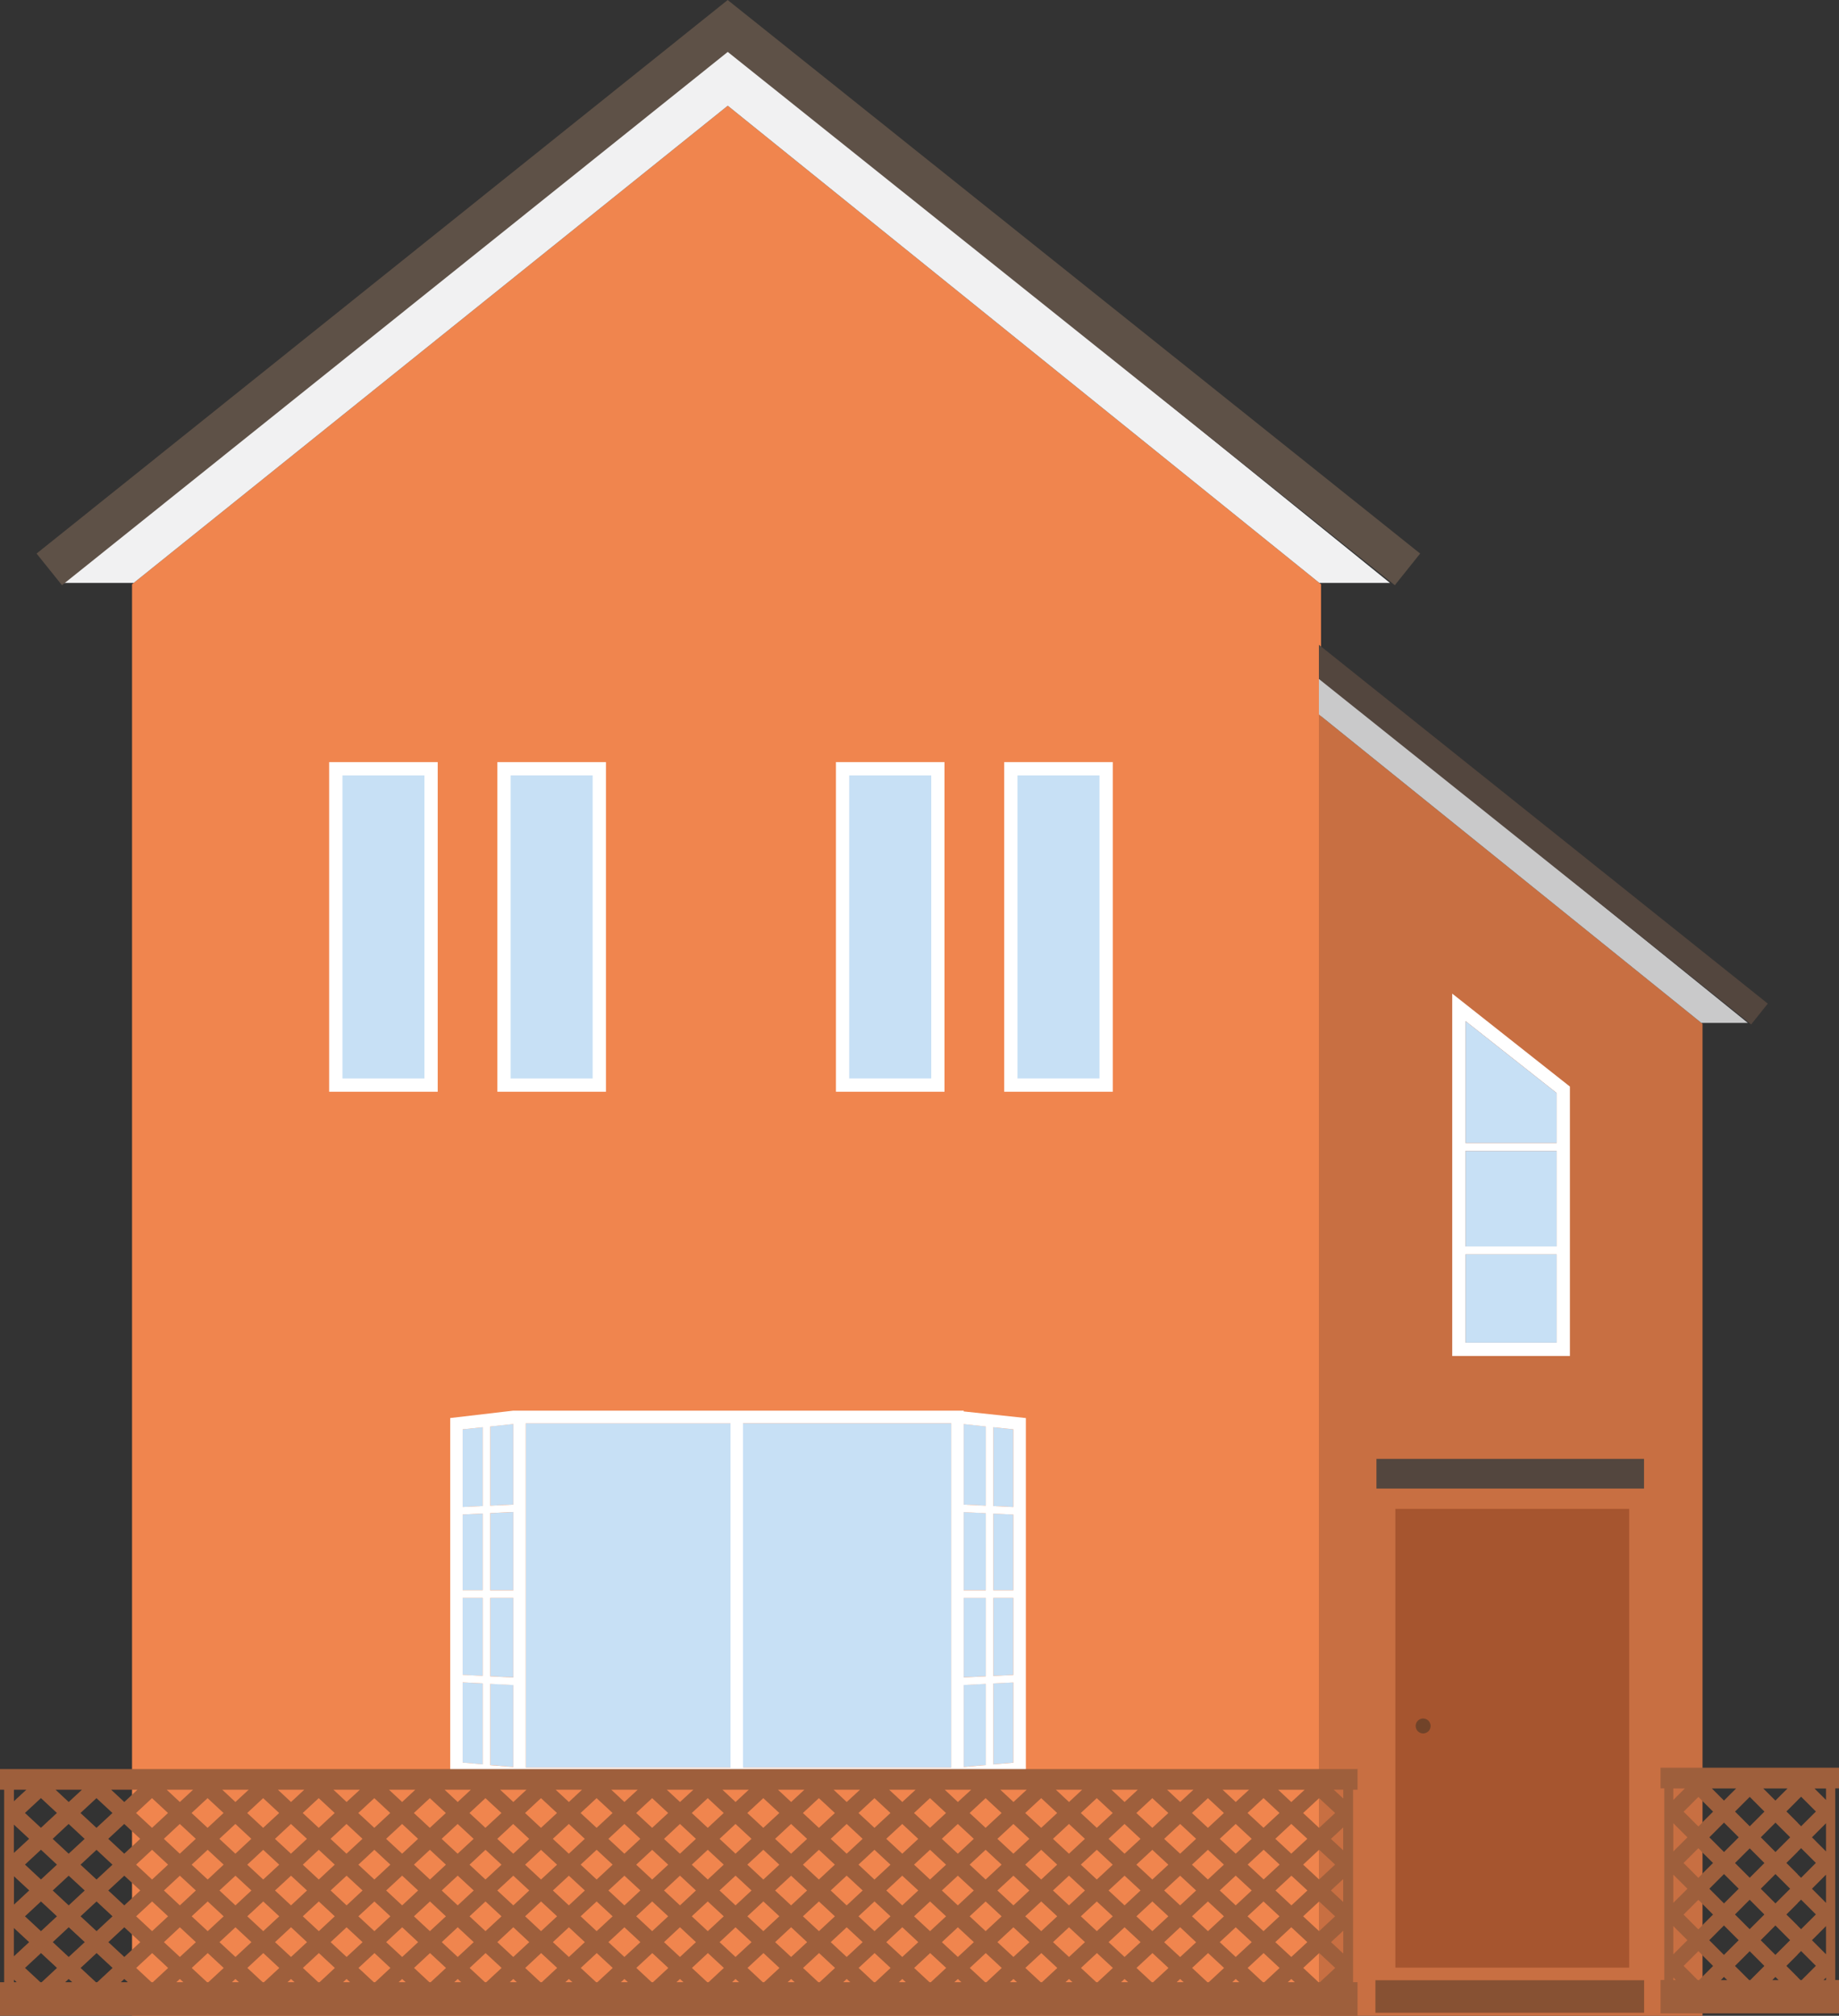
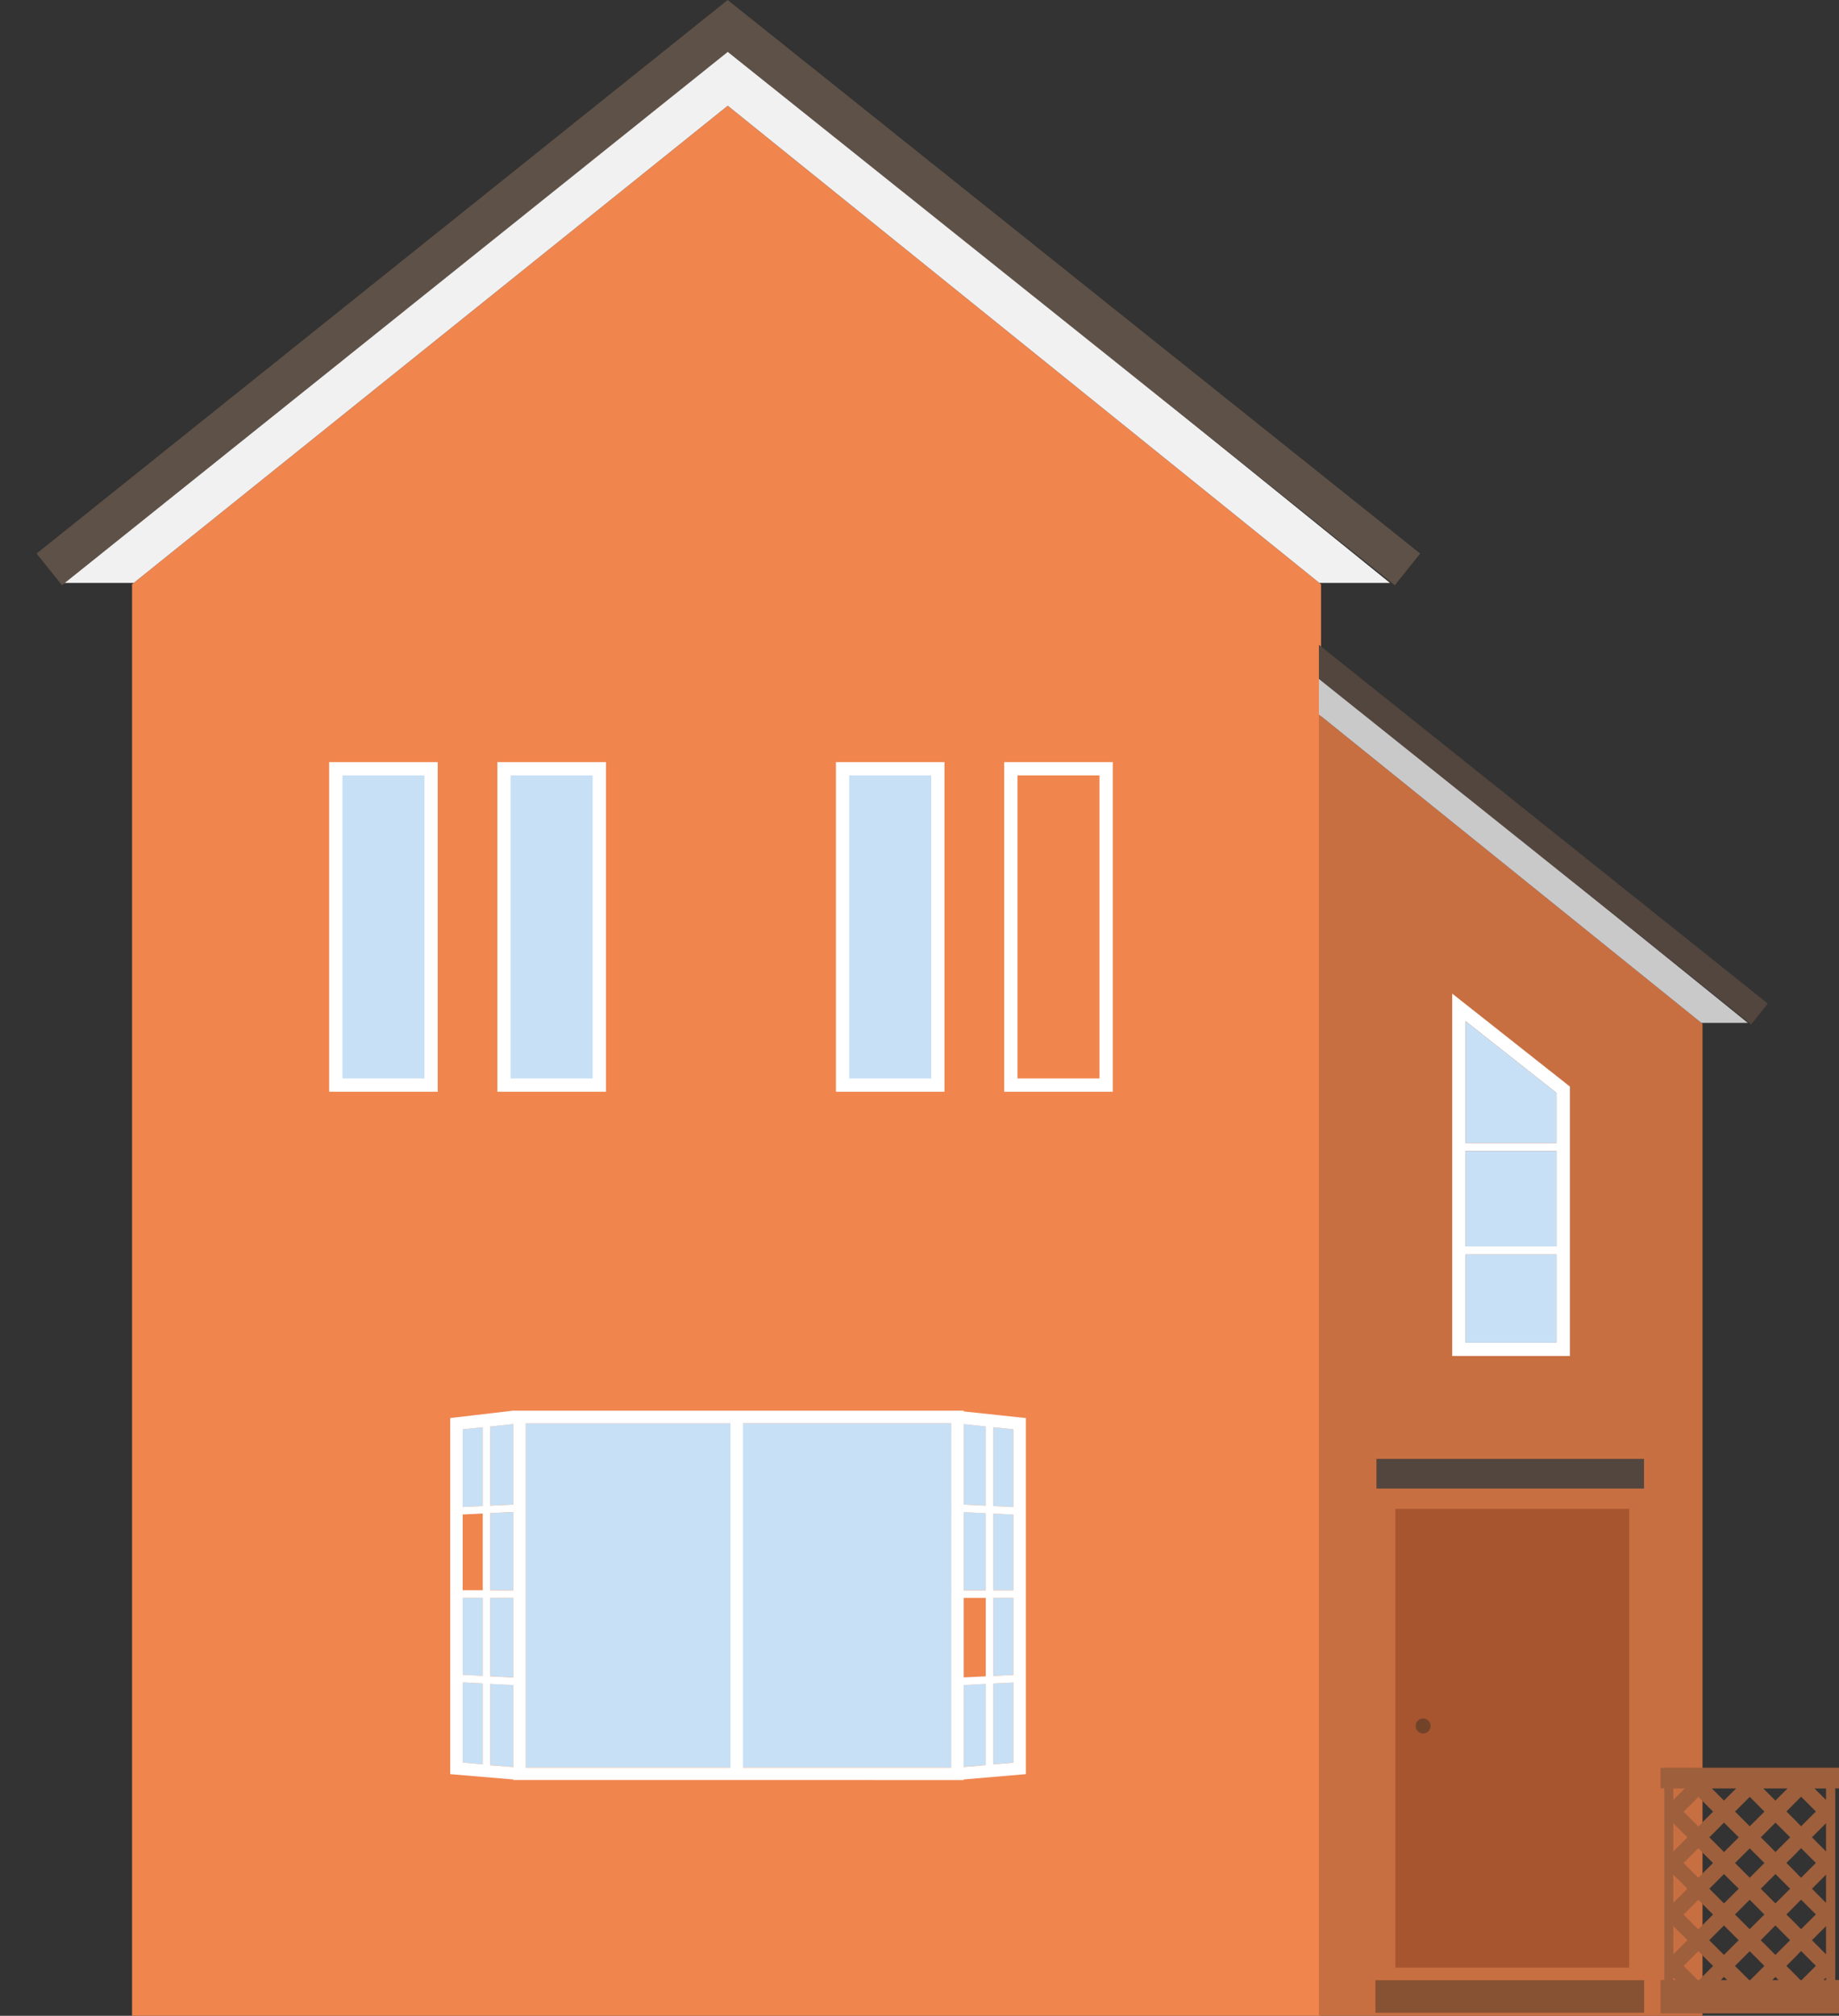
<svg xmlns="http://www.w3.org/2000/svg" id="レイヤー_1" data-name="レイヤー 1" viewBox="0 0 97.956 107.349">
  <rect x="0" y="0" width="97.956" height="107.349" fill="#333333" stroke="none" />
  <defs>
    <style>
      .cls-1 {
        fill: #f0854e;
      }

      .cls-2 {
        fill: #f1f1f2;
      }

      .cls-3 {
        fill: #c7e0f5;
      }

      .cls-4 {
        fill: #fff;
      }

      .cls-5 {
        fill: #5e5147;
      }

      .cls-6 {
        fill: #c86f42;
      }

      .cls-7 {
        fill: #c9c9ca;
      }

      .cls-8 {
        fill: #53463e;
      }

      .cls-9 {
        fill: #a6552f;
      }

      .cls-10 {
        fill: #9e5f3c;
      }

      .cls-11 {
        fill: #714329;
      }

      .cls-12 {
        fill: #875133;
      }
    </style>
  </defs>
  <title>ie</title>
  <polygon class="cls-1" points="70.365 107.349 7.033 107.349 7.033 31.114 38.765 5.63 70.365 31.114 70.365 107.349" />
  <polygon class="cls-2" points="38.765 5.63 70.276 31.042 74.036 31.042 38.765 2.535 3.346 31.042 7.123 31.042 38.765 5.63" />
  <rect class="cls-3" x="17.886" y="40.94" width="5.074" height="16.846" />
  <path class="cls-4" d="M265.5,424.83V407.277h5.782V424.83Zm.708-.707h4.366V407.984h-4.366v16.139Z" transform="translate(-247.967 -366.691)" />
  <rect class="cls-3" x="26.849" y="40.94" width="5.076" height="16.846" />
  <path class="cls-4" d="M274.46,424.83V407.277h5.784V424.83Zm.708-.707h4.367v-16.14h-4.367v16.14Z" transform="translate(-247.967 -366.691)" />
  <rect class="cls-3" x="44.88" y="40.94" width="5.077" height="16.846" />
  <path class="cls-4" d="M292.494,424.83V407.276h5.783V424.83Zm.708-.707h4.369l0-16.138H293.2v16.138Z" transform="translate(-247.967 -366.691)" />
-   <rect class="cls-3" x="53.844" y="40.94" width="5.075" height="16.846" />
  <path class="cls-4" d="M301.457,424.83V407.276h5.783V424.83Zm.707-.707h4.368V407.984h-4.368v16.139Z" transform="translate(-247.967 -366.691)" />
  <path class="cls-5" d="M286.732,369.456l-35.464,28.4-1.353-1.686,36.813-29.478,36.885,29.478-1.349,1.686-35.533-28.4Zm-35.466,28.4h0Z" transform="translate(-247.967 -366.691)" />
  <polygon class="cls-6" points="70.252 38.046 70.252 107.349 90.686 107.349 90.686 54.522 70.252 38.046" />
  <polygon class="cls-7" points="70.252 36.009 70.252 38.046 90.627 54.475 93.103 54.475 70.252 36.009" />
  <polygon class="cls-8" points="70.252 34.338 70.252 36.158 93.276 54.556 94.164 53.447 70.252 34.338" />
  <rect class="cls-9" x="74.324" y="80.352" width="12.455" height="24.432" />
  <rect class="cls-8" x="73.318" y="77.69" width="14.252" height="1.582" />
  <path class="cls-4" d="M331.454,424.448l-6.133-4.843v19.3h6.269V424.555Zm-.573.448v2.66h-4.853v-6.49Zm0,3.085v5.083h-4.853v-5.083Zm-4.853,10.213v-4.706h4.853v4.706Z" transform="translate(-247.967 -366.691)" />
  <rect class="cls-3" x="78.061" y="66.798" width="4.853" height="4.706" />
  <rect class="cls-3" x="78.061" y="61.291" width="4.853" height="5.083" />
  <polygon class="cls-3" points="78.061 54.376 78.061 60.866 82.914 60.866 82.914 58.206 78.061 54.376" />
-   <polygon class="cls-3" points="51.333 89.325 52.508 89.267 52.508 85.089 51.333 85.089 51.333 89.325" />
  <polygon class="cls-3" points="51.333 94.094 52.508 93.995 52.508 89.669 51.333 89.727 51.333 94.094" />
  <polygon class="cls-3" points="51.333 80.122 52.508 80.179 52.508 75.962 51.333 75.835 51.333 80.122" />
  <polygon class="cls-3" points="51.333 84.687 52.508 84.687 52.508 80.58 51.333 80.522 51.333 84.687" />
  <polygon class="cls-3" points="52.908 84.687 53.976 84.687 53.976 80.653 52.908 80.601 52.908 84.687" />
  <polygon class="cls-3" points="52.908 76.005 52.908 80.202 53.976 80.253 53.976 76.117 52.908 76.005" />
  <polygon class="cls-3" points="52.908 89.247 53.976 89.195 53.976 85.089 52.908 85.089 52.908 89.247" />
  <polygon class="cls-3" points="52.908 93.96 53.976 93.869 53.976 89.595 52.908 89.646 52.908 93.96" />
  <rect class="cls-3" x="28.006" y="75.792" width="22.662" height="18.335" />
  <polygon class="cls-3" points="26.111 84.687 27.342 84.687 27.342 80.518 26.111 80.58 26.111 84.687" />
-   <polygon class="cls-3" points="24.643 84.687 25.712 84.687 25.712 80.601 24.643 80.653 24.643 84.687" />
  <polygon class="cls-3" points="26.111 93.995 27.342 94.099 27.342 89.727 26.111 89.667 26.111 93.995" />
  <polygon class="cls-3" points="26.111 80.179 27.342 80.12 27.342 75.83 26.111 75.962 26.111 80.179" />
  <polygon class="cls-3" points="26.111 89.267 27.342 89.329 27.342 85.089 26.111 85.089 26.111 89.267" />
  <polygon class="cls-3" points="24.643 80.253 25.712 80.202 25.712 76.005 24.643 76.116 24.643 80.253" />
  <polygon class="cls-3" points="24.643 93.867 25.712 93.96 25.712 89.646 24.643 89.593 24.643 93.867" />
  <polygon class="cls-3" points="24.643 89.193 25.712 89.247 25.712 85.089 24.643 85.089 24.643 89.193" />
  <path class="cls-4" d="M299.3,441.855v-.042H275.309l-3.362.394v18.964l3.362.285v.029H299.3v-.031l3.31-.283V442.208ZM273.68,460.65l-1.069-.093v-4.274l1.069.054Zm0-4.713-1.069-.054v-4.1h1.069Zm0-4.559h-1.069v-4.034l1.069-.052Zm0-4.485-1.069.051v-4.137l1.069-.111Zm1.629,13.9-1.231-.1v-4.328l1.231.061Zm0-4.769-1.231-.062v-4.179h1.231Zm0-4.642h-1.231V447.27l1.231-.062Zm0-4.567-1.231.059v-4.217l1.231-.132Zm.664-4.328h10.905v18.335H275.973Zm22.662,18.335h-11.09V442.482h11.09Zm1.841-.132-1.175.1v-4.366l1.175-.059Zm0-4.728-1.175.058v-4.236h1.175Zm0-4.58H299.3v-4.165l1.175.058Zm0-4.509-1.175-.057v-4.287l1.175.127Zm1.468,13.69-1.068.091v-4.313l1.068-.052Zm0-4.674-1.068.052v-4.158h1.068Zm0-4.508h-1.068v-4.086l1.068.052Zm0-4.435-1.068-.051v-4.2l1.068.112Z" transform="translate(-247.967 -366.691)" />
-   <path class="cls-10" d="M320.278,462v-1.1H247.967V462h.22v10.25h-.22v1.788h72.311v-1.788h-.239V462Zm-.76,8.724-.654-.607.654-.609Zm-1.318,1.526-.816-.759.853-.791.851.791-.817.759Zm-2.962,0-.816-.757.852-.793.851.793-.813.757Zm-2.958,0-.815-.759.851-.791.851.793-.815.757Zm-2.962,0-.815-.759.851-.791.853.793-.816.757Zm-2.958,0-.815-.759.851-.791.849.791-.815.759Zm-2.96,0-.818-.759.853-.791.85.793-.816.757Zm-2.961,0-.816-.757.851-.793.851.793-.814.757Zm-2.963,0-.816-.757.852-.793.853.791-.816.759Zm-2.959,0-.815-.759.851-.791.851.791-.815.759Zm-2.961,0-.814-.757.852-.793.851.791-.818.759Zm-2.96,0-.814-.759.851-.791.853.793-.817.757Zm-2.957,0-.816-.759.85-.791.85.791-.814.759Zm-2.962,0-.816-.759.851-.791.853.793-.815.757Zm-2.958,0-.818-.759.852-.791.851.791-.817.759Zm-2.963,0-.813-.757.848-.793.853.791-.817.759Zm-2.958,0-.816-.757.85-.793.853.791-.818.759Zm-2.961,0-.816-.759.85-.791.852.793-.816.757Zm-2.96,0-.816-.757.853-.793.849.793-.813.757Zm-2.959,0-.818-.759.852-.791.851.793-.814.757Zm-2.961,0-.816-.759.85-.791.853.793-.817.757Zm-2.961,0-.817-.757.852-.793.851.793-.816.757Zm-2.961,0-.814-.757.851-.793.851.793-.816.757Zm-2.96,0-.815-.757.852-.793.851.791-.816.759Zm-2.957,0-.819-.759.852-.791.851.791-.816.759Zm-1.408-5.64.813.753-.813.756Zm66.566.169-.852-.793.852-.791.851.794Zm1.48-.2.851.788-.851.793-.85-.793Zm-64.5-.586.852-.791.849.791-.849.79Zm.222,1.374-.852.793-.85-.793.85-.788Zm2.11-.788.85.788-.85.793-.853-.793Zm.629-.589.85-.791.852.791-.852.793Zm2.33.589.852.788-.852.793-.849-.793Zm.628-.586.854-.794.85.791-.85.793Zm2.333.586.85.788-.85.793-.852-.793Zm.629-.586.85-.791.853.791-.853.79Zm2.331.586.851.788-.851.793-.852-.793Zm.627-.586.852-.794.85.791-.85.793Zm2.333.586.85.788-.85.793-.851-.793Zm.627-.586.853-.794.851.791-.851.793Zm2.333.583.849.791-.849.793-.853-.793Zm.627-.586.85-.791.853.794-.849.79Zm2.331.586.853.791-.853.793-.851-.793Zm.63-.583.85-.794.853.794-.853.79Zm2.332.586.849.788-.849.793-.852-.793Zm.629-.586.848-.791.853.791-.853.79Zm2.33.586.851.788-.851.793-.851-.793Zm.628-.589.852-.791.851.791-.851.793Zm2.331.589.851.788-.851.793-.852-.793Zm.628-.586.851-.791.853.791-.853.79Zm2.332.583.849.791-.849.793-.851-.793Zm.628-.583.852-.794.851.791-.851.793Zm2.332.583.851.791-.851.793-.853-.793Zm.628-.586.851-.791.853.795-.851.791Zm2.331.589.85.788-.85.793-.852-.793Zm.629-.586.852-.794.849.791-.851.793Zm2.331.583.852.791-.852.795-.851-.795Zm.629-.586.851-.791.853.794-.853.792Zm2.331.589.852.788-.852.793-.849-.793Zm.628-.589.852-.791.853.794-.853.79Zm2.333.589.85.788-.85.793-.851-.793Zm.629-.589.851-.791.851.791-.851.793Zm2.332.589.85.788-.85.793-.853-.793Zm.627-.586.853-.794.851.791-.851.793Zm2.332.583.85.791-.85.793-.853-.793Zm.631-.586.851-.791.849.794-.849.79Zm2.33.589.851.788-.851.793-.852-.793Zm.628-.586.851-.791.853.791-.853.79Zm2.332.586.85.788-.85.793-.851-.793Zm.629-.586.851-.794.851.791-.853.793Zm2.331.583.853.791-.853.793-.851-.793Zm0-1.168-.851-.791.851-.793.852.793Zm-1.48-1.377-.851-.79.851-.791.851.791Zm-.63.584-.85.793-.851-.789.852-.795Zm-2.332-.584-.851-.79.851-.791.853.791Zm-.628.588-.852.789-.851-.791.851-.793Zm-2.33-.588-.851-.79.851-.791.849.791Zm-.632.586-.85.791-.851-.791.851-.793Zm-2.328-.586-.853-.79.853-.791.85.791Zm-.631.584-.852.793-.851-.791.853-.793Zm-2.331-.584-.851-.79.851-.791.851.791Zm-.628.586-.852.791-.851-.793.851-.791Zm-2.333-.586-.852-.79.851-.793.853.793Zm-.627.588-.85.789-.855-.793.853-.791Zm-2.332-.588-.851-.79.851-.791.851.791Zm-.63.586-.85.791-.851-.791.851-.793Zm-2.329-.584-.852-.792.851-.791.852.791Zm-.63.586-.852.79-.852-.792.852-.793Zm-2.332-.588-.851-.79.851-.791.853.791Zm-.628.586-.852.791-.849-.791.849-.793Zm-2.331-.586-.85-.79.85-.791.85.791Zm-.63.586-.85.791-.851-.789.851-.795Zm-2.332-.586-.851-.79.851-.791.853.791Zm-.628.586-.851.791-.852-.791.852-.793Zm-2.331-.586-.852-.79.852-.791.851.791Zm-.629.586-.849.791-.853-.791.853-.793Zm-2.333-.586-.848-.79.848-.791.853.791Zm-.628.588-.849.789-.852-.791.849-.793Zm-2.331-.588-.85-.79.85-.791.853.791Zm-.628.586-.853.791-.851-.791.851-.793Zm-2.333-.586-.85-.79.85-.791.852.791Zm-.628.586-.849.791-.853-.791.853-.793Zm-2.33-.586-.853-.79.853-.791.849.791Zm-.63.584-.852.793-.85-.791.851-.793Zm-2.331-.584-.852-.79.852-.791.851.791Zm-.628.586-.851.791-.852-.789.852-.795Zm-2.332-.586-.85-.79.85-.791.853.791Zm-.629.586-.85.791-.852-.791.852-.793Zm-2.331-.586-.852-.79.852-.791.851.791Zm-.628.584-.852.793-.849-.793.849-.791Zm-2.331-.584-.851-.79.85-.791.852.791Zm-.63.586-.85.791-.851-.791.851-.793Zm-2.329-.586-.852-.79.852-.791.851.791Zm-.63.588-.852.789-.85-.791.848-.793ZM251,465.99l-.851.79-.852-.793.852-.791Zm-.851,1.961.851.791-.851.791-.852-.791Zm1.479,1.373.852.793-.854.79-.848-.79Zm.63-.582.852-.791.849.791-.849.791Zm2.331.584.85.791-.85.79-.851-.79Zm.629-.584.85-.791.852.791-.852.791Zm2.33.584.852.793-.852.788-.849-.788Zm.628-.584.854-.791.85.791-.85.791Zm2.333.584.85.791-.85.79-.852-.79Zm.629-.584.85-.791.853.791-.853.791Zm2.331.582.851.793-.851.79-.852-.79Zm.627-.582.852-.791.85.791-.85.791Zm2.331.584.852.793-.85.788-.851-.79Zm.629-.584.853-.791.851.791-.851.791Zm2.333.584.849.791-.849.79-.853-.79Zm.627-.584.853-.791.849.791-.853.791Zm2.331.582.853.793-.853.79-.851-.79Zm.63-.582.85-.791.853.791-.853.791Zm2.332.582.849.793-.852.79-.849-.79Zm.629-.582.848-.791.853.791-.853.791Zm2.331.584.849.791-.849.79-.853-.79Zm.626-.584.852-.791.851.791-.851.791Zm2.331.584.851.791-.851.79-.852-.79Zm.628-.584.851-.791.853.791-.853.791Zm2.332.582.85.793-.85.79-.851-.79Zm.628-.582.852-.791.851.791-.851.791Zm2.331.584.852.791-.852.79-.849-.79Zm.63-.584.853-.793.851.791-.853.793Zm2.331.582.852.793-.852.79-.852-.79Zm.629-.582.851-.791.851.791-.849.791Zm2.331.584.85.791-.85.79-.851-.79Zm.629-.584.851-.793.853.793-.853.792Zm2.333.582.85.793-.852.79-.853-.788Zm.626-.582.852-.791.853.791-.853.791Zm2.333.584.852.791-.852.79-.851-.788Zm.629-.584.851-.791.851.791-.851.791Zm2.33.584.852.793-.85.788-.853-.79Zm.629-.584.853-.791.851.791-.851.791Zm2.332.584.85.791-.85.79-.851-.79Zm.631-.584.851-.791.849.791-.849.791Zm2.329.584.852.791-.852.79-.851-.79Zm.629-.584.851-.791.853.791-.853.791Zm2.332.582.85.8-.85.788-.852-.79Zm.629-.582.85-.791.853.791-.851.791Zm2.331.584.852.791-.852.79-.851-.79Zm.627-.584.852-.791.851.791-.851.791Zm2.333.582.853.793-.853.79-.852-.79Zm.63-.582.852-.791.851.791-.851.791Zm0-2.752.852-.794.851.791-.851.793Zm-.63-.585-.852-.791.852-.793.853.793Zm-1.48-1.377-.852-.79.852-.793.851.793Zm-1.479-1.374-.7-.653H314.5Zm-2.96,0-.7-.653h1.406Zm-2.961,0-.7-.654h1.405Zm-2.96,0-.7-.653h1.4Zm-2.959,0-.7-.654h1.406Zm-2.961,0-.7-.654H299.7Zm-2.959,0-.7-.653h1.407Zm-2.962,0-.7-.654h1.407Zm-2.961,0-.7-.653h1.406Zm-2.96,0-.7-.654h1.406Zm-2.959,0-.705-.653H284.9Zm-2.961,0-.7-.654h1.409Zm-2.958,0-.706-.654h1.406Zm-2.96,0-.7-.653h1.4Zm-2.962,0-.7-.654h1.4Zm-2.96,0-.7-.653h1.4Zm-2.959,0-.7-.653h1.407Zm-2.96,0-.7-.654h1.406Zm-2.962,0-.7-.653h1.406Zm-2.96,0-.7-.653h1.406Zm-2.959,0-.7-.653h1.4Zm-2.961,0-.7-.653h1.406Zm-.628.584-.851.79-.852-.79.852-.791Zm-1.48,1.376-.813.753v-1.508Zm-.813,4.749.813.754-.813.755Zm2.921,2.715.187.173h-.374Zm2.961,0,.188.173h-.373Zm2.959,0,.187.173h-.373Zm2.96,0,.187.173h-.373Zm2.962,0,.186.173h-.374Zm2.96,0,.185.173h-.373Zm2.959,0,.187.173H269.2Zm2.96,0,.188.173h-.373Zm2.962,0,.186.173h-.374Zm2.96,0,.186.173h-.375Zm2.958,0,.186.173h-.374Zm2.961,0,.185.173h-.373Zm2.959,0,.186.173h-.373Zm2.96,0,.188.173h-.373Zm2.961,0,.19.173h-.377Zm2.962,0,.185.173h-.373Zm2.959,0,.188.173h-.375Zm2.961,0,.185.173h-.375Zm2.959,0,.185.173h-.373Zm2.96,0,.188.173h-.375Zm2.961,0,.185.173h-.371Zm2.96,0,.187.173h-.374Zm2.959,0,.187.173h-.373Zm2.765-4.1-.655-.611.655-.608Zm0-2.752-.654-.607.654-.609Zm-1.282-1.193-.853-.792.853-.791.851.791Zm-1.482-1.375-.7-.654h1.408ZM249.371,462l-.663.613V462Zm-.663,10.114.148.136h-.148Zm70.81-9.645-.507-.47h.507Z" transform="translate(-247.967 -366.691)" />
  <circle class="cls-11" cx="75.805" cy="91.915" r="0.398" />
  <rect class="cls-12" x="73.263" y="105.455" width="14.313" height="1.733" />
  <path class="cls-10" d="M345.923,461.929v-1.1h-9.507v1.1h.2v10.205h-.2v1.779h9.507v-1.779h-.2V461.929Zm-2.018.444.788.788-.788.785-.182-.18v-.009l-.6-.6.6-.6v-.006Zm-4.887,4.9.779-.781.785.781-.785.782Zm1.367-1.368.783-.782.782.782-.782.783Zm1.372,1.368.781-.781.783.781-.783.782Zm1.565-2.738-.783.783-.781-.783.781-.782Zm-2.153-.586-.783-.784.783-.783.782.783Zm-.586.586-.785.783-.781-.783.781-.782Zm-1.37,1.367-.6.6v.009l-.182.182-.787-.79.787-.787.182.184v.009Zm-.6,2.136v.01l.6.6-.6.6v.009l-.182.181-.787-.787.787-.787Zm.4,1.977.781-.785.785.785-.785.782Zm1.369-1.37.783-.785.782.785-.782.782Zm1.372,1.37.781-.785.783.785-.783.782Zm1.367-1.37.6-.6v-.01l.182-.181.788.787-.788.787-.182-.181v-.009Zm.6-2.134V466.5l-.6-.6.6-.595v-.009l.182-.184.788.787-.788.79Zm-.539-4.577-.646.645-.647-.645Zm-2.739,0-.647.645-.644-.645Zm-1.828.628v.006l.6.6-.6.6v.009l-.182.18-.787-.785.787-.788Zm-1.518-.628h.612l-.612.611Zm0,1.851.753.751-.753.751Zm0,2.739.753.75-.753.752Zm0,2.739.753.752-.753.75Zm0,2.876V472l.136.136Zm1.368,0H338.4l-.753-.756.787-.787.182.182v.009l.6.6-.6.6v.007Zm1.164,0,.166-.168.172.168Zm1.51,0-.756-.754.783-.784.782.784-.752.754Zm1.231,0,.166-.168.169.168Zm1.562,0h-.061l-.15-.15v-.007l-.6-.6.6-.6v-.009l.182-.182.788.787Zm1.3,0H345.1l.134-.136Zm0-1.374-.749-.75.749-.752Zm0-2.739-.749-.752.749-.75Zm0-2.739-.749-.751.749-.751Zm0-2.741-.615-.611h.615Z" transform="translate(-247.967 -366.691)" />
</svg>